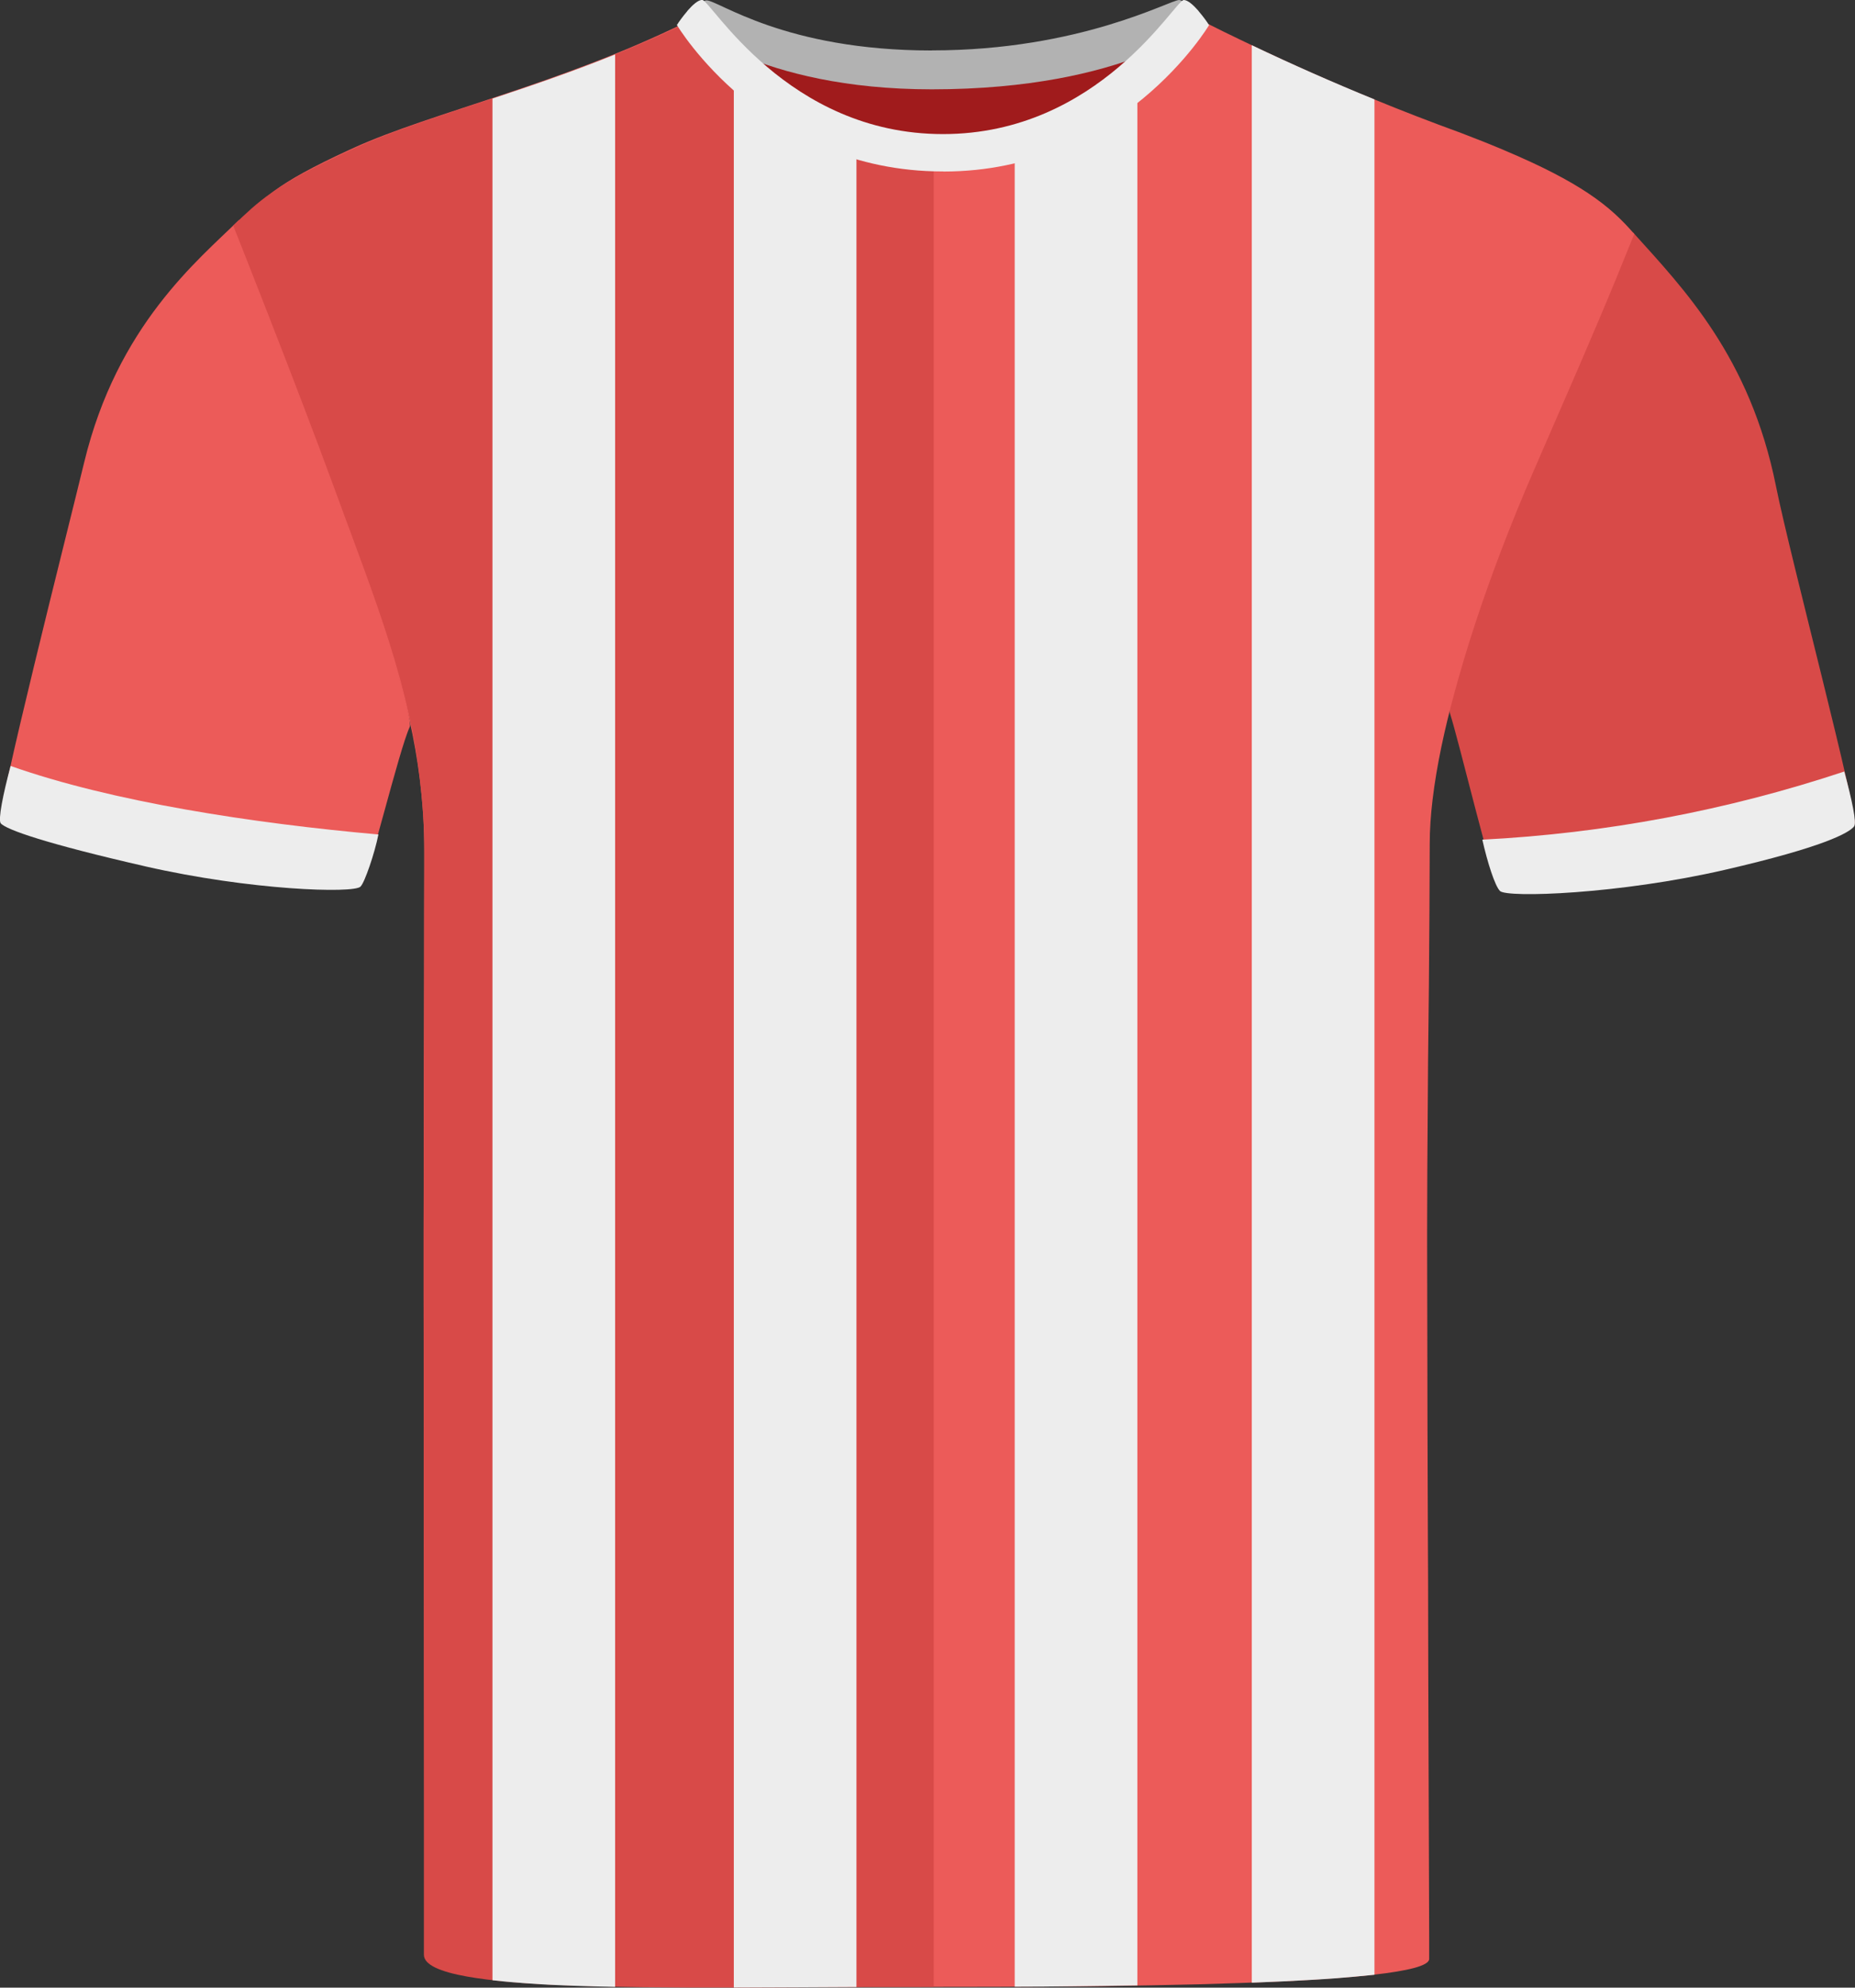
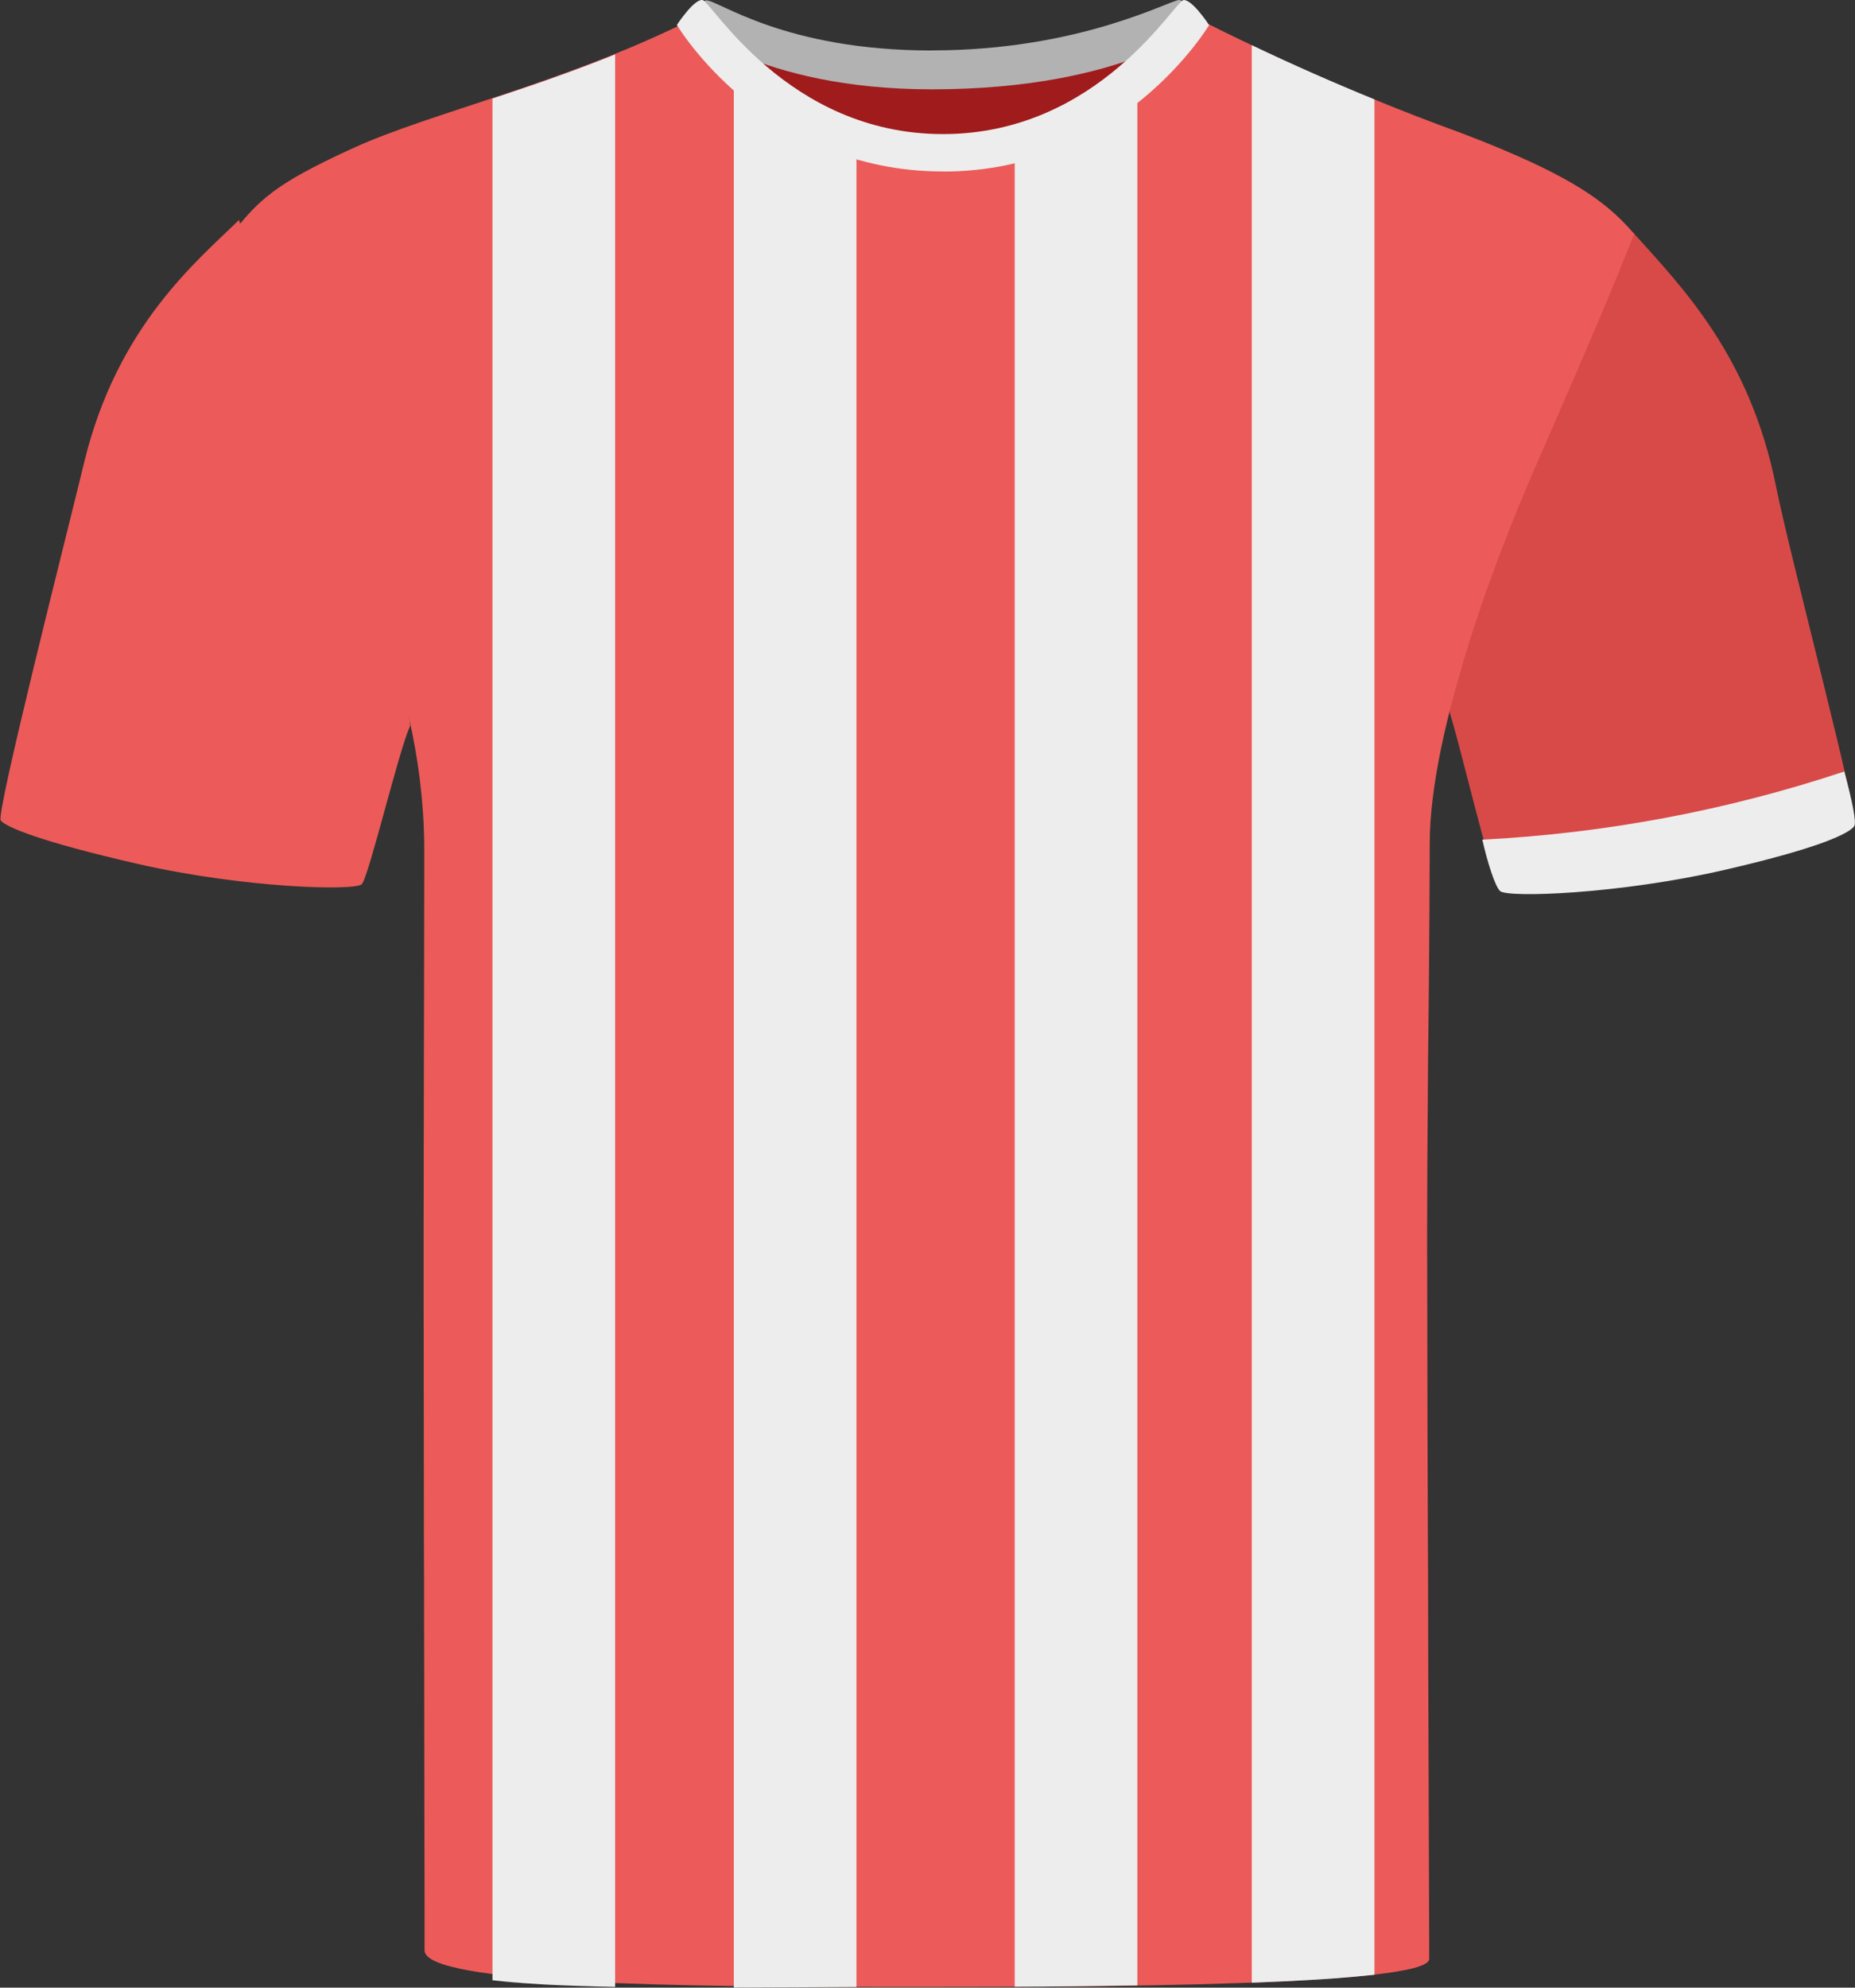
<svg xmlns="http://www.w3.org/2000/svg" id="uuid-fa9a50ed-5619-4c08-9007-16002fcccf2e" viewBox="0 0 200.69 214.94">
  <rect x="0" y="0" width="200.69" height="214.94" fill="#333333" stroke="none" />
  <defs>
    <style>.uuid-7d65709f-19ee-4305-b0ea-1a73a4ed885e{fill:#ededed;}.uuid-81ff80ba-e197-42c4-b66d-26582402c40f{fill:#ec5b59;}.uuid-e74cb08e-8064-4d2a-bdcd-a21b4deee0bb{fill:#a01b1c;}.uuid-89489adb-6000-4f72-8699-e4038992e753{fill:#b2b2b2;}.uuid-ca0fc3a5-c5a5-4f6f-b97f-653a7a338325{fill:#d84a48;}</style>
  </defs>
  <path id="uuid-c384ef20-75d2-43fe-abd4-ab9b8722925f" class="uuid-e74cb08e-8064-4d2a-bdcd-a21b4deee0bb" d="m81.54,5.26c.57-1.59,9.95,2.68,18.57,2.68s20.93-3.72,22.31-2.15c1.38,1.57-7.89,16.25-21.26,16.25s-20.6-14.01-19.62-16.78" />
  <path id="uuid-c54b6ec2-f32d-4e4a-8982-6b2f9e6b1940" class="uuid-81ff80ba-e197-42c4-b66d-26582402c40f" d="m14.94,93.43c-10.68-2.44-14.3-4.01-14.86-4.7s7.25-31.36,9.02-38.7c3.58-14.85,12.34-21.9,16.75-26.24,0,0,3.57,11.54,9.79,27.57,6.23,16.03,9,26.59,8.7,27.22-1.18,2.51-4.45,16.27-5.2,17.03s-12.81.42-24.2-2.18" />
  <path id="uuid-fc817447-36cd-4a99-ae72-c541bb7728bf" class="uuid-ca0fc3a5-c5a5-4f6f-b97f-653a7a338325" d="m186.37,93.84c10.68-2.44,13.68-4.01,14.25-4.7s-6.96-28.97-8.48-36.57c-2.81-14-10.01-21.37-15.48-27.45,0,0-5.77,11.81-12,27.84s-8.02,23.45-7.81,24.11c1.04,3.23,4.58,18.2,5.33,18.96s12.81.42,24.2-2.18" />
  <path class="uuid-81ff80ba-e197-42c4-b66d-26582402c40f" d="m176.81,25.3c-1.44,3.58-2.65,6.52-3.93,9.53-.64,1.5-1.29,3.03-1.99,4.66-1.4,3.24-3.01,6.93-5.11,11.76-.24.56-.49,1.13-.73,1.71-.63,1.48-1.26,3.04-1.9,4.66-1.94,4.93-3.85,10.38-5.36,15.73-.14.48-.27.96-.4,1.44-1.12,4.09-1.97,8.07-2.4,11.68-.2,1.68-.31,3.28-.31,4.76,0,.81,0,1.66-.01,2.53,0,1.48-.01,3.04-.02,4.66-.02,2.59-.04,5.34-.06,8.18-.03,2.65-.06,5.39-.09,8.15-.03,3.89-.06,7.83-.08,11.68-.01,2.3-.02,4.56-.02,6.76v1.38c0,1.31,0,2.88.01,4.65.01,4.2.02,9.57.03,15.49.02,3.73.03,7.67.04,11.68.02,2.98.03,5.99.03,8.98.01,1.56.01,3.12.01,4.65.02,5.2.04,10.21.05,14.66.02,4.61.03,8.63.04,11.67.01,1.25.01,2.33.01,3.22,0,1.02,0,1.79,0,2.27,0,.73-2.31,1.29-6.07,1.71-1.31.15-2.8.28-4.43.39-2.94.22-6.34.38-9.98.5-1.45.05-2.93.1-4.44.14-3.25.08-6.62.14-9.97.19-1.49.01-2.97.03-4.44.04-5.09.04-10,.05-14.28.05h-5.96c-20.21-.01-49.12-.24-49.12-3.95v-1.34c0-.84,0-1.93,0-3.22,0-2.96-.01-6.99-.02-11.67,0-4.42-.01-9.43-.02-14.66,0-1.53,0-3.09-.01-4.65,0-2.98,0-5.99-.02-8.98,0-3.99-.01-7.93-.01-11.68-.01-5.83-.01-11.18-.02-15.49v-5.69c0-2.49,0-4.85.01-7.1,0-4.18.01-8,.02-11.68.01-2.77.01-5.45.02-8.15.01-2.69.01-5.39.01-8.18.01-1.52.01-3.07.01-4.66v-1.69c0-1.34-.04-2.65-.12-3.94-.04-.56-.08-1.11-.13-1.66-.02-.21-.04-.43-.06-.64-.43-4.38-1.3-8.47-2.44-12.48-1.81-6.37-4.29-12.54-6.78-19.35-1.73-4.72-3.62-9.87-5.33-14.51-.6-1.63-1.17-3.2-1.71-4.66-.04-.12-.09-.23-.13-.34-.02-.07-.05-.14-.08-.21-2.08-5.62-3.55-9.61-3.55-9.61,1.24-1.49,2.26-2.63,3.79-3.79.1-.08.2-.16.3-.23,1.74-1.28,4.13-2.6,8.1-4.43.18-.08.38-.17.57-.26,8.3-3.77,22.2-6.84,35.82-13.52.07-.03.14-.04.23-.02,1.32.27,5.15,5.51,11.27,9.65.2.14.41.27.61.41.58.38,1.17.75,1.79,1.1.18.11.36.21.55.31.21.12.42.23.63.34.27.14.54.28.82.41,1.29.62,2.65,1.16,4.09,1.58.66.2,1.34.37,2.03.51.22.04.44.08.66.12.22.05.44.09.67.11,1.13.18,2.31.28,3.52.28h.09c2.62,0,5.09-.38,7.41-1.02,2.44-.67,4.7-1.63,6.78-2.74,1.59-.85,3.07-1.78,4.44-2.74,4.99-3.48,8.42-7.24,9.97-8.13.31-.17.54-.24.7-.17,1.24.63,2.49,1.24,3.74,1.84,3.3,1.6,6.62,3.12,9.98,4.57,1.47.64,2.95,1.26,4.43,1.85,3.14,1.29,6.3,2.51,9.49,3.67,1.71.65,3.24,1.26,4.63,1.85,4.18,1.76,7.03,3.27,9.12,4.66,2.33,1.55,3.73,2.95,5.01,4.42Z" />
-   <path class="uuid-ca0fc3a5-c5a5-4f6f-b97f-653a7a338325" d="m101.02,17.22v197.63c-1.42,0-2.84,0-4.26.01h-1.7c-3.79.02-7.56.04-11.24.06-1.49,0-2.97.01-4.43.01-3.47.01-6.82,0-9.98-.04-1.53-.02-3.01-.05-4.43-.09-3.77-.09-7.15-.24-9.98-.5-1.68-.14-3.17-.33-4.43-.55-2.99-.53-4.71-1.29-4.71-2.37v-16.7c-.01-4.43-.01-9.44-.01-14.66v-4.65c-.01-2.98-.01-5.99-.01-8.98v-11.68c0-5.84-.01-11.19-.01-15.49v-5.69c0-2.49,0-4.85.01-7.1,0-4.18.01-8,.02-11.68.01-2.77.01-5.45.02-8.15.01-2.69.01-5.39.01-8.18.01-1.52.01-3.07.01-4.66v-1.69c0-1.34-.04-2.65-.12-3.94-.03-.56-.07-1.11-.13-1.66-.02-.21-.04-.43-.06-.64-.35-3.86-1.04-7.49-1.95-11.04-.12-.48-.25-.96-.38-1.44-1.43-5.22-3.31-10.31-5.31-15.73-.45-1.2-.9-2.41-1.35-3.65-.12-.33-.25-.67-.37-1.01-2.23-6.07-4.8-12.76-6.9-18.13-.04-.12-.09-.23-.13-.34-.02-.07-.05-.14-.08-.21-2.24-5.75-3.89-9.88-3.89-9.88,1.41-1.36,2.55-2.44,4.1-3.52.11-.08.22-.15.33-.23,1.84-1.27,4.27-2.58,8.29-4.43.2-.09.4-.18.61-.28,3.26-1.48,7.38-2.86,12.01-4.39,1.43-.47,2.91-.95,4.43-1.47,3.19-1.06,6.55-2.23,9.98-3.56,1.46-.58,2.94-1.18,4.43-1.82,1.65-.71,3.31-1.47,4.97-2.28.63-.31,2.31,1.72,5.01,4.36,1.26,1.24,2.73,2.61,4.43,3.93.77.61,1.58,1.2,2.44,1.77.58.38,1.17.75,1.79,1.1.18.11.36.21.55.31.21.12.42.23.63.34.27.14.54.28.82.41,1.29.62,2.65,1.16,4.09,1.58.66.2,1.34.37,2.03.51.22.04.44.08.66.12.22.04.45.08.67.11,1.14.17,2.31.26,3.52.26Z" />
  <path id="uuid-34c9994b-63d1-4e3f-a9de-e6bc26c1a1bc" class="uuid-89489adb-6000-4f72-8699-e4038992e753" d="m100.82,5.45C116.87,5.45,126.58,0,127.57,0c.78.04,2.67,2.39,2.67,2.39,0,0-8.28,7.27-29.43,7.27-18.83,0-26.83-7.27-26.83-7.27,0,0,1.77-2.35,2.45-2.35,1.32,0,8.42,5.42,24.38,5.42" />
-   <path id="uuid-c167c76b-90b1-4f98-bd4d-dfa668f3abbe" class="uuid-7d65709f-19ee-4305-b0ea-1a73a4ed885e" d="m15.74,93.69c-10.68-2.44-15.09-3.97-15.66-4.66-.3-.37.23-3.08,1.07-6.2,10.98,3.88,26.2,6.2,39.79,7.41-.4,2.01-1.48,5.19-1.94,5.64-.75.75-11.88.41-23.27-2.19" />
  <path id="uuid-6f5db52a-e661-4e54-bbec-c5c6807201ac" class="uuid-7d65709f-19ee-4305-b0ea-1a73a4ed885e" d="m186.62,94.06c10.71-2.47,13.41-3.99,13.97-4.69.3-.38-.21-2.78-1.06-5.94-12.67,4.21-25.84,6.69-39.16,7.37.56,2.48,1.36,4.99,1.91,5.55.76.76,12.91.35,24.34-2.29" />
  <path class="uuid-7d65709f-19ee-4305-b0ea-1a73a4ed885e" d="m102.05,18.54s-.02,0-.03,0-.02,0-.03,0c-19.35,0-28.76-15.84-28.76-15.84.04-.07.1-.12.14-.19,0,0,0-.02,0-.02,0,0,.44-.65.99-1.29.02-.02.03-.04.04-.06,0,0,0,0,0,0,.52-.59,1.12-1.15,1.57-1.15.93,0,9.14,14.51,26.05,14.51S127.13,0,128.07,0c.44,0,1.05.56,1.57,1.15,0,0,0,0,0,0,.02.02.03.04.04.06.55.64.99,1.29.99,1.29,0,0,0,.01,0,.02.04.07.1.12.14.19,0,0-9.41,15.84-28.76,15.84Z" />
  <path class="uuid-7d65709f-19ee-4305-b0ea-1a73a4ed885e" d="m79.7,8.05h-.31v206.88c4.31-.01,8.78-.04,13.27-.06V13.11c-5.65-.85-9.85-2.79-12.96-5.06Z" />
  <path class="uuid-7d65709f-19ee-4305-b0ea-1a73a4ed885e" d="m109.78,14.95v199.89c4.16,0,8.69-.08,13.27-.14V8.21c-3.49,1.96-7.86,6.16-13.27,6.74Z" />
  <g>
    <path class="uuid-7d65709f-19ee-4305-b0ea-1a73a4ed885e" d="m56.14,214.4c-.56-.04-1.09-.09-1.63-.14.52.05,1.06.1,1.63.14Z" />
    <path class="uuid-7d65709f-19ee-4305-b0ea-1a73a4ed885e" d="m58.44,214.55c-.66-.04-1.33-.08-1.97-.13.63.05,1.29.09,1.97.13Z" />
    <path class="uuid-7d65709f-19ee-4305-b0ea-1a73a4ed885e" d="m53.28,10.66v203.48c.4.05.81.09,1.23.13.54.05,1.07.1,1.63.14.11,0,.22.02.33.03.64.05,1.31.09,1.97.13.27.02.54.03.82.05,2.23.11,4.68.19,7.29.24V5.89c-4.6,1.86-9.1,3.39-13.27,4.77Z" />
  </g>
  <path class="uuid-7d65709f-19ee-4305-b0ea-1a73a4ed885e" d="m148.7,10.75c-4.48-1.83-8.9-3.78-13.27-5.86v209.51s.1,0,.15,0c2.17-.08,4.23-.18,6.15-.29.87-.05,1.71-.1,2.52-.16,1.57-.12,3.06-.26,4.45-.4V10.75Z" />
</svg>